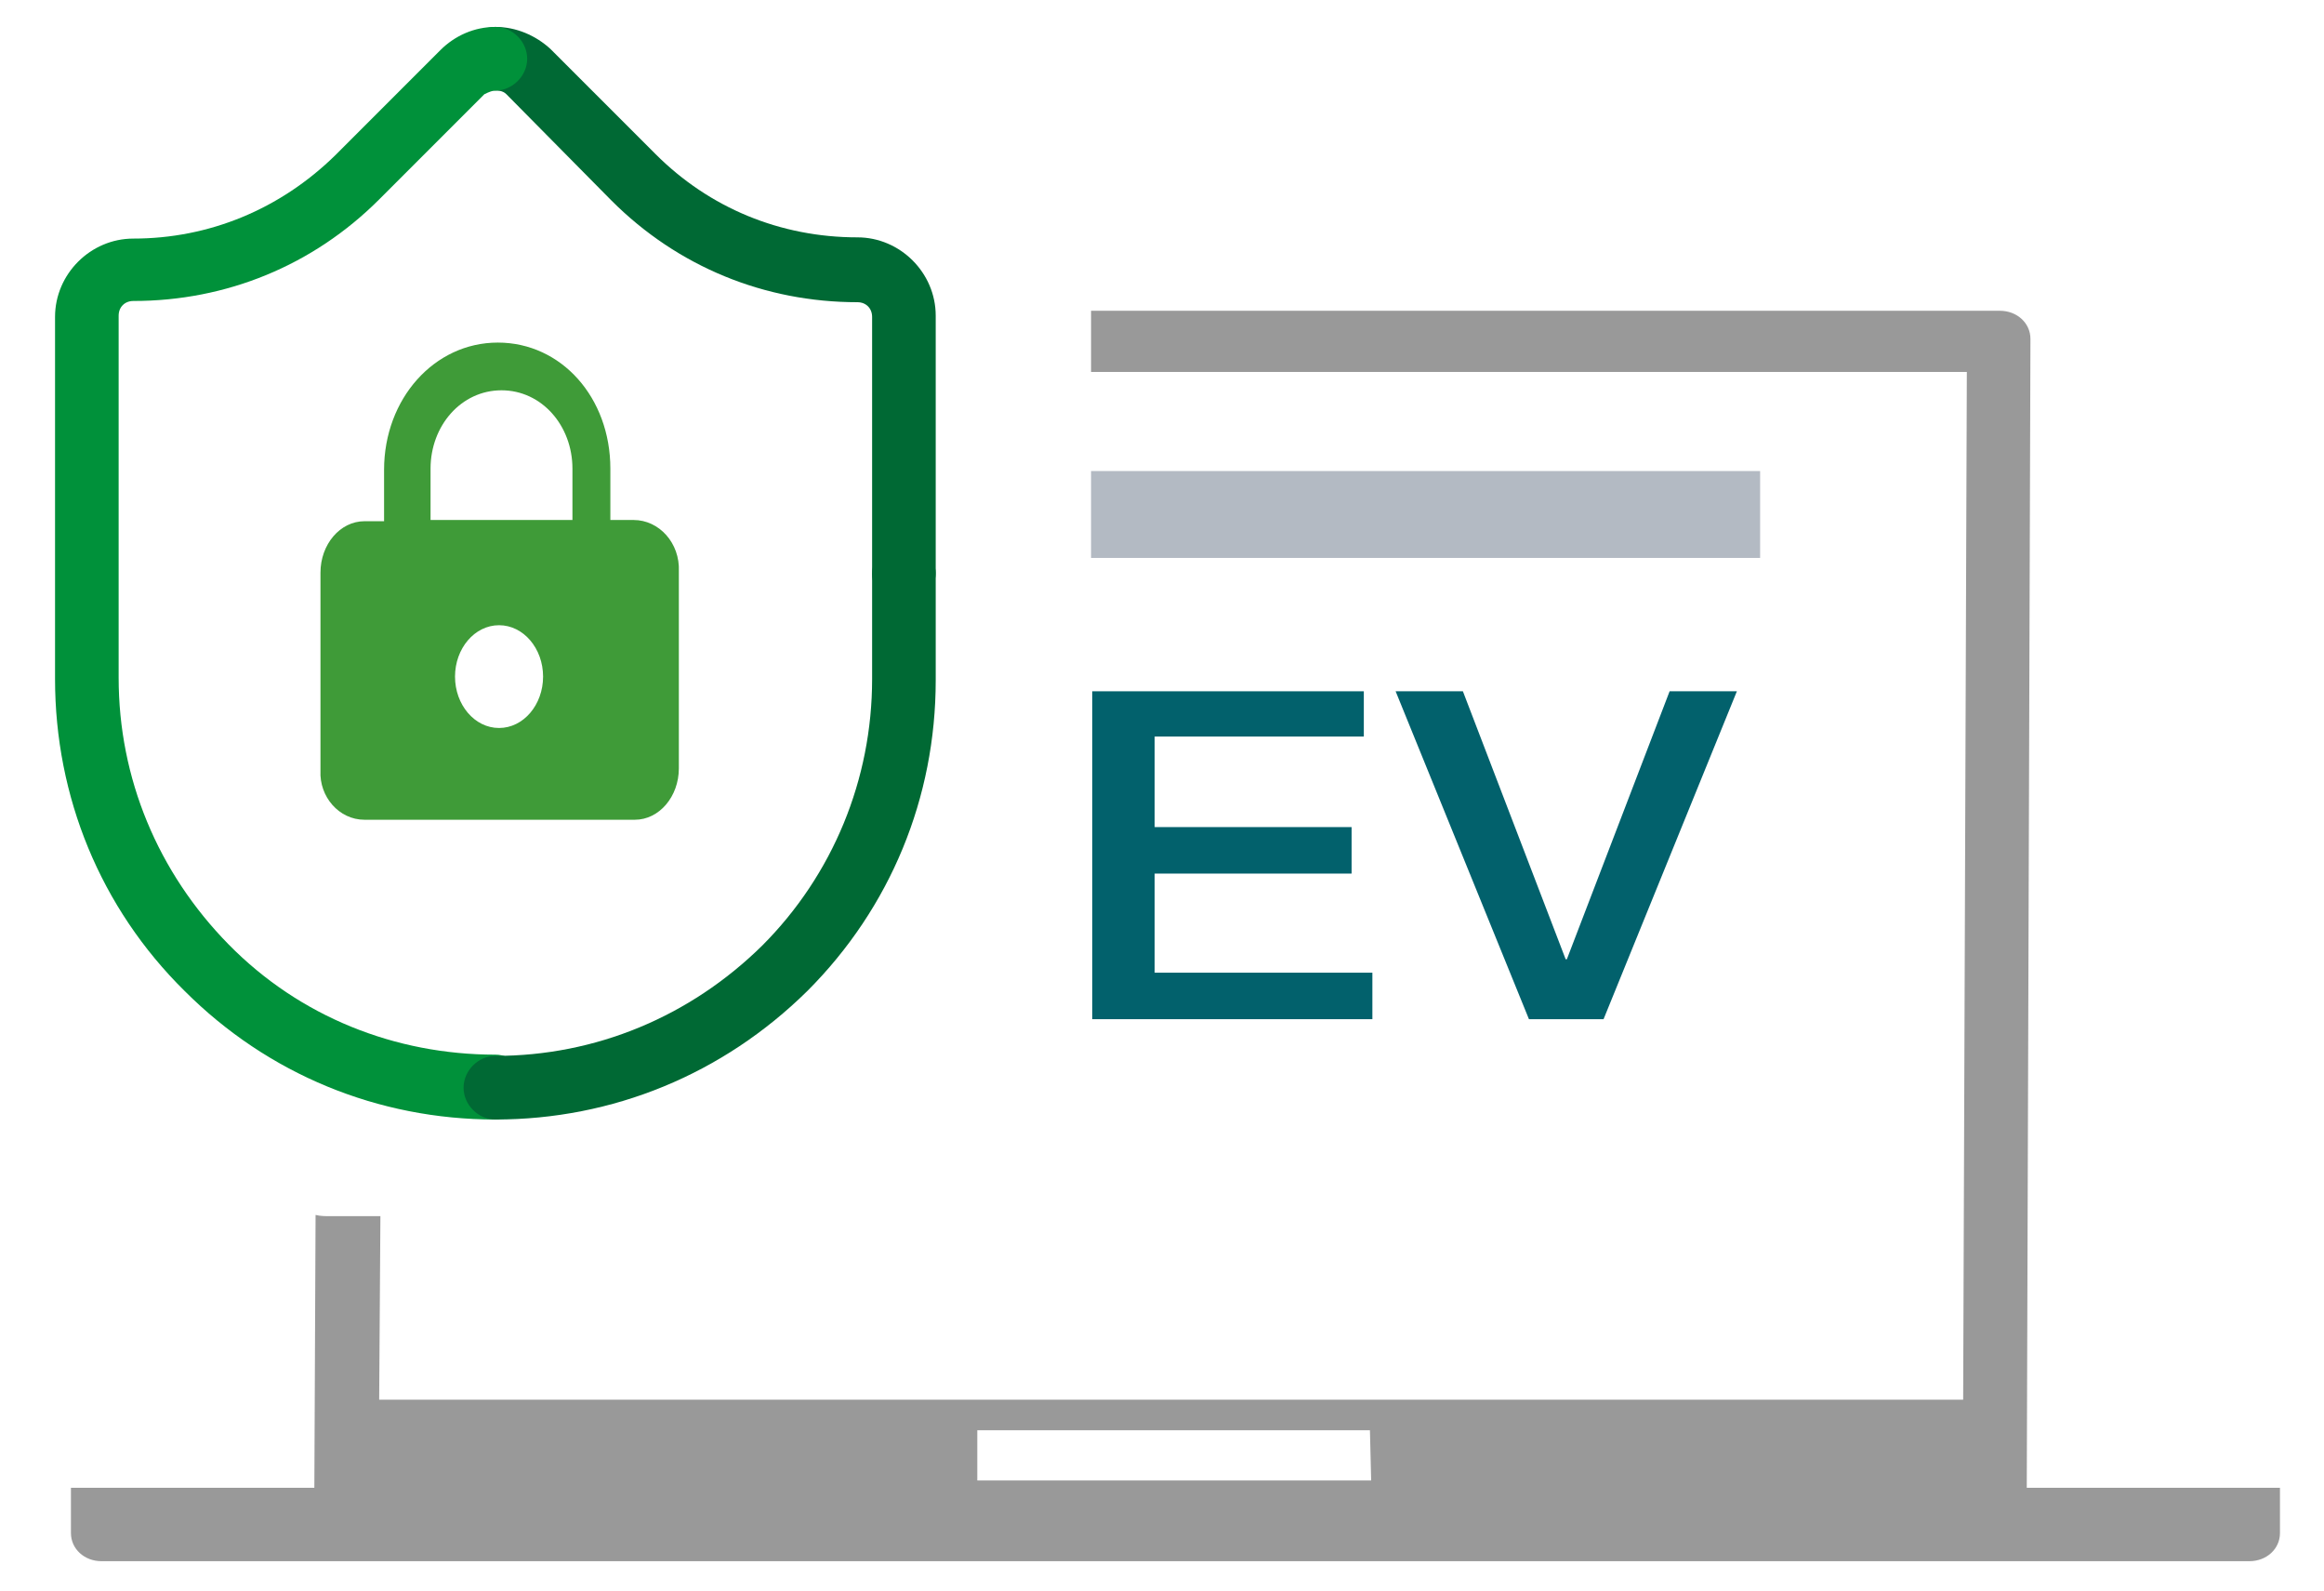
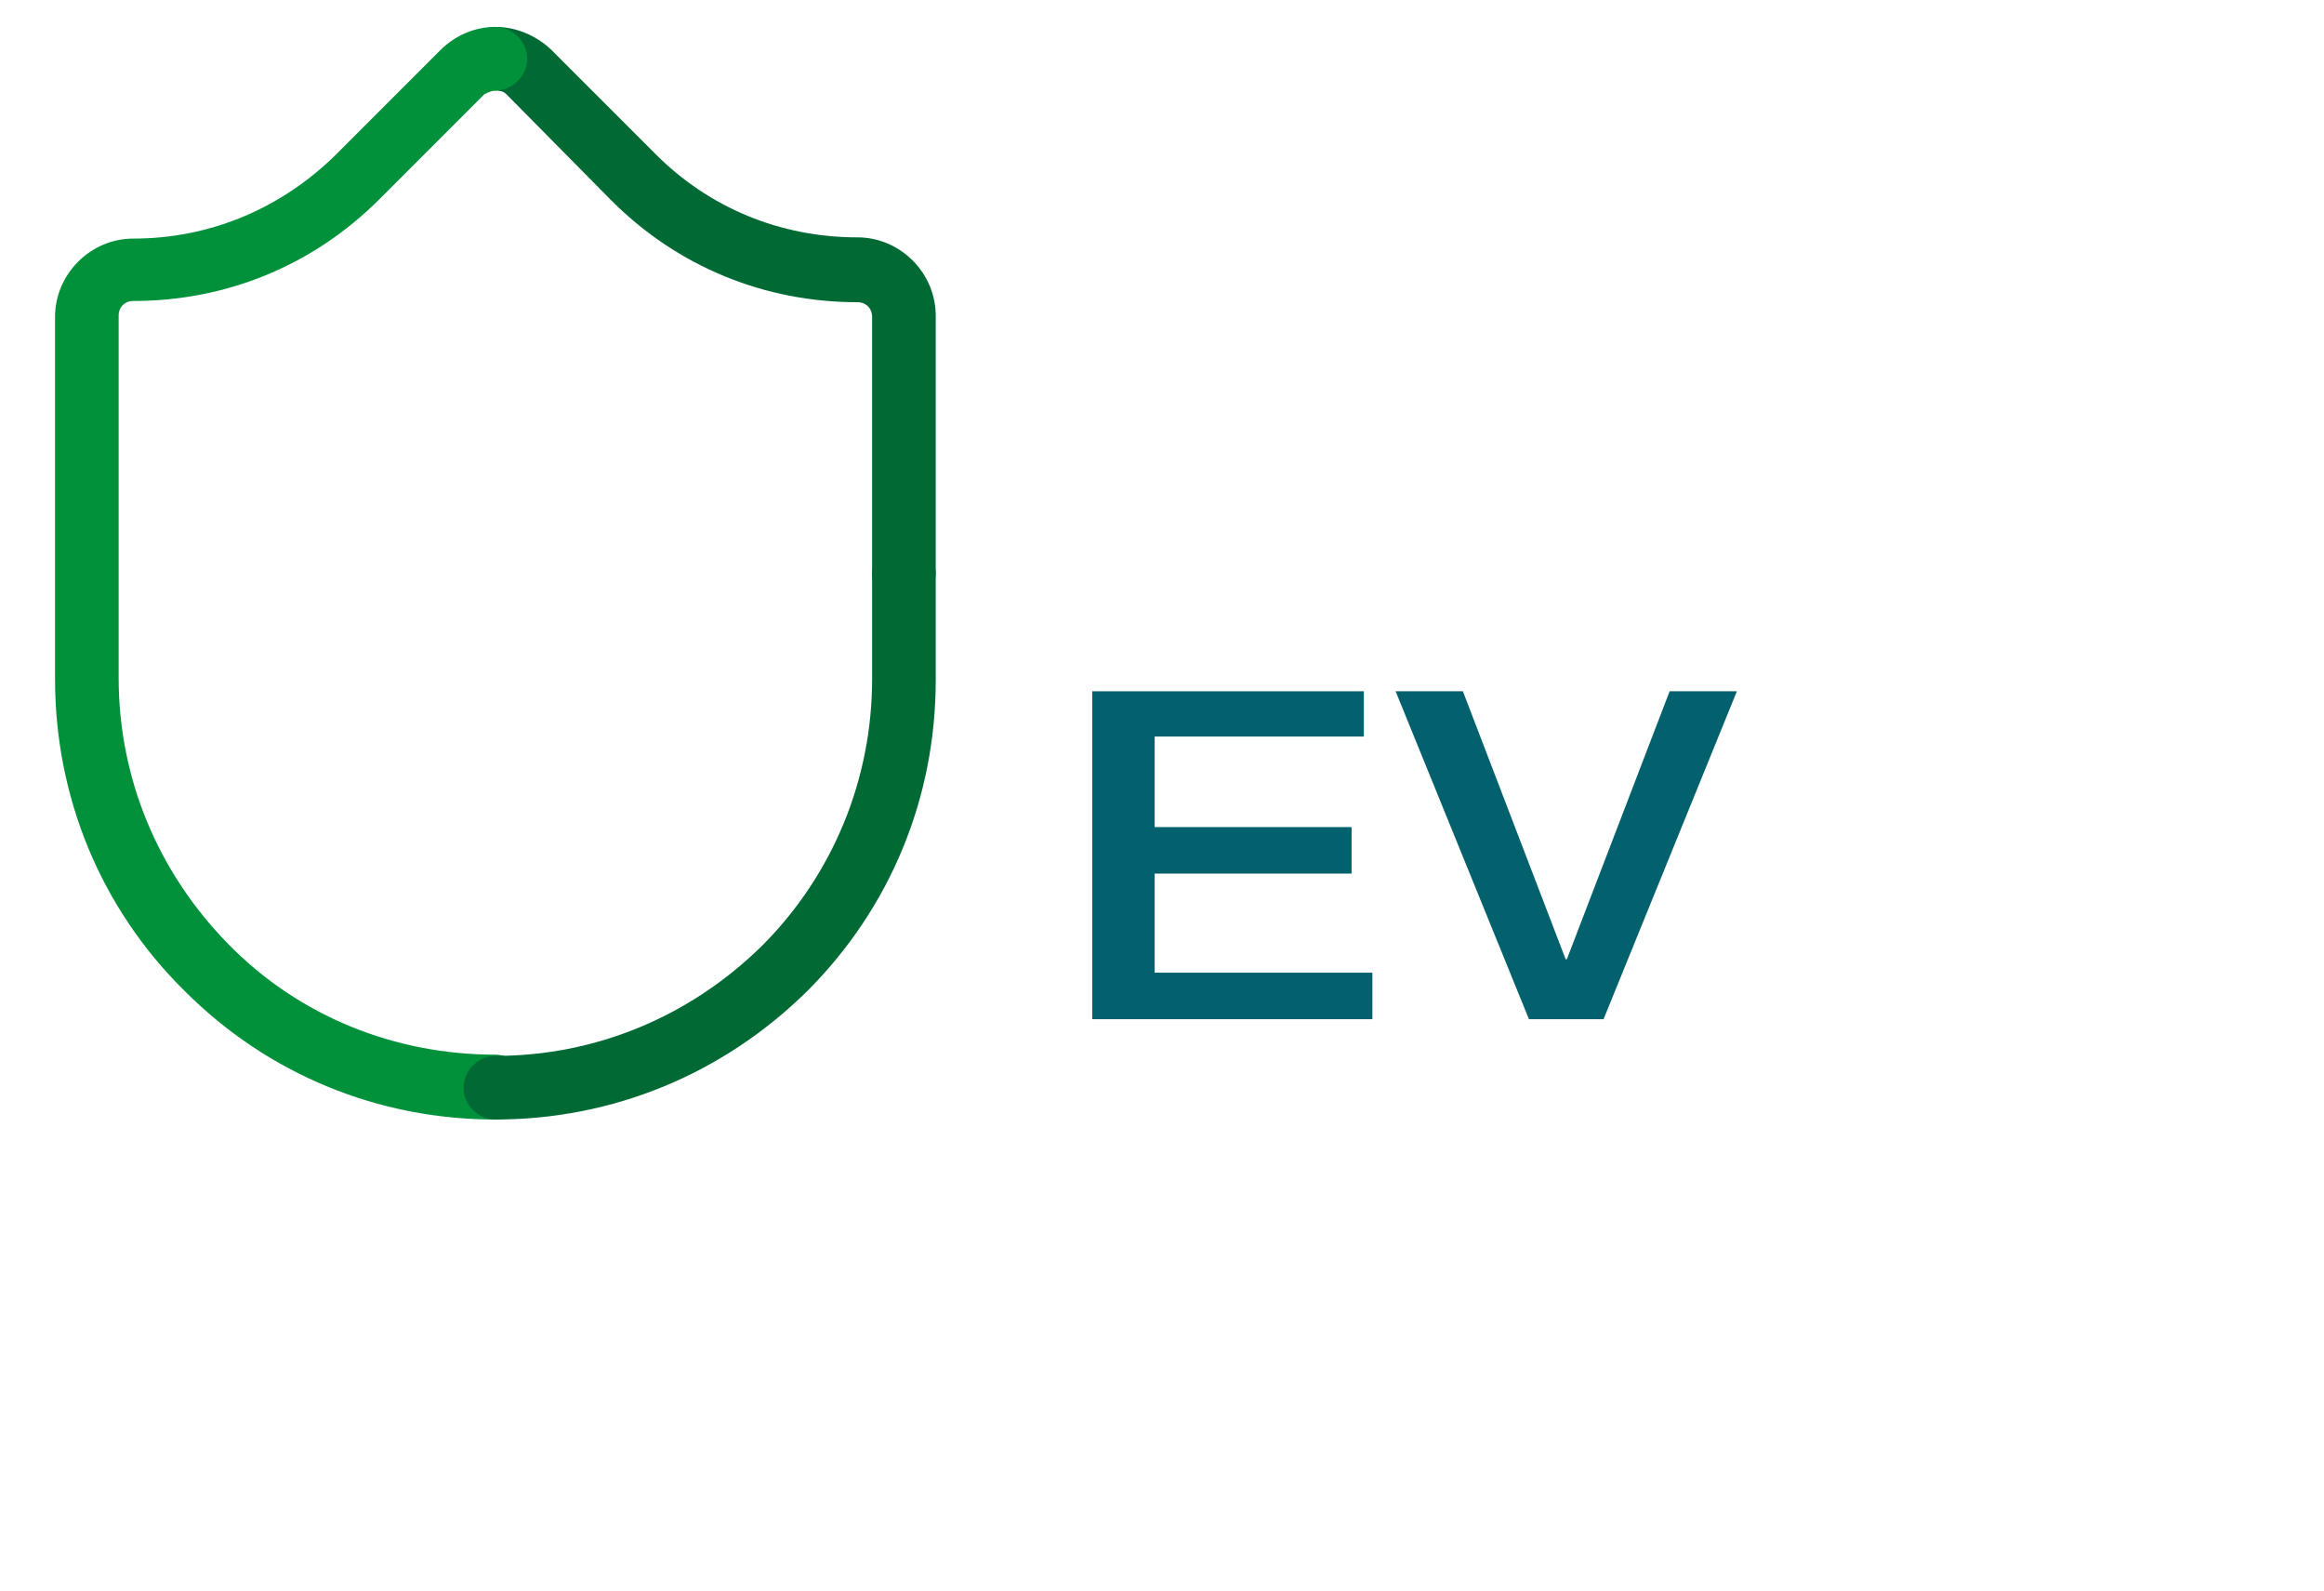
<svg xmlns="http://www.w3.org/2000/svg" version="1.1" id="图层_1" x="0px" y="0px" viewBox="0 0 190 130" style="enable-background:new 0 0 190 130;" xml:space="preserve">
  <style type="text/css">
	.st0{fill:#006934;}
	.st1{fill:#00913A;}
	.st2{fill:#B3BAC3;}
	.st3{fill:#02616C;}
	.st4{fill:#999999;}
	.st5{fill:#3F9B38;}
</style>
  <g>
    <path class="st0" d="M73.9,49.5c-1.4,0-2.6-1.2-2.6-2.6v-21c0-0.7-0.5-1.2-1.2-1.2c-7.6,0-14.7-2.9-20.1-8.3l-8.6-8.7   c-0.3-0.3-0.7-0.3-0.9-0.3c-1.4,0-2.6-1.2-2.6-2.6c0-1.4,1.2-2.6,2.6-2.6c1.7,0,3.3,0.7,4.5,1.8l8.6,8.6c4.4,4.4,10.2,6.8,16.5,6.8   c3.5,0,6.4,2.9,6.4,6.4v21C76.5,48.3,75.3,49.5,73.9,49.5z" />
    <path class="st1" d="M40.5,91.5c-9.6,0-18.6-3.7-25.4-10.5C8.2,74.2,4.5,65.1,4.5,55.5V25.9c0-3.5,2.9-6.4,6.4-6.4   c6.2,0,12-2.4,16.5-6.8L36,4.1c1.2-1.2,2.8-1.9,4.5-1.9c1.4,0,2.6,1.2,2.6,2.6c0,1.4-1.2,2.6-2.6,2.6c-0.2,0-0.5,0.1-0.9,0.3   L31,16.3c-5.4,5.4-12.5,8.3-20.1,8.3c-0.7,0-1.2,0.5-1.2,1.2v29.6c0,8.2,3.2,15.9,9,21.8s13.6,9,21.8,9c1.4,0,2.6,1.2,2.6,2.6   S41.9,91.5,40.5,91.5L40.5,91.5z" />
    <path class="st0" d="M40.5,91.5c-1.4,0-2.6-1.2-2.6-2.6s1.2-2.6,2.6-2.6c8.2,0,15.9-3.2,21.8-9c5.8-5.8,9-13.6,9-21.8v-8.6   c0-1.4,1.2-2.6,2.6-2.6s2.6,1.2,2.6,2.6v8.7c0,9.6-3.7,18.6-10.5,25.4C59.1,87.8,50.1,91.5,40.5,91.5L40.5,91.5z" />
  </g>
-   <path class="st2" d="M89.2,38.5h54.7v7.1H89.2V38.5z" />
  <g>
    <path class="st3" d="M111.5,56.5v3.7H94.4v7.4h16.1v3.8H94.4v8.1h17.8v3.8H89.3V56.5H111.5z" />
    <path class="st3" d="M119.6,56.5l8.4,21.9h0.1l8.4-21.9h5.5l-10.9,26.8H125l-10.9-26.8H119.6z" />
  </g>
-   <path class="st4" d="M165.7,121.6l0.3-93.9c0-1.3-1.1-2.3-2.5-2.3H89.2c0,0.3,0,0.6,0,1v4h71.6l-0.3,84H31l0.1-15H27  c-0.4,0-0.8,0-1.2-0.1l-0.1,22.3H5.8v3.7c0,1.3,1.1,2.3,2.5,2.3h175.6c1.4,0,2.5-1,2.5-2.3v-3.7H165.7z M112.1,121H79.9v-4.1H112  L112.1,121L112.1,121z" />
-   <path class="st5" d="M51.8,42.5h-1.9v-4.2c0-5.8-4-10.3-9.2-10.3s-9.3,4.6-9.3,10.4v4.2h-1.6c-2,0-3.6,1.9-3.6,4.2V63  c-0.1,2.1,1.5,4,3.6,4h22.1c2,0,3.6-1.9,3.6-4.2V46.7C55.6,44.4,53.9,42.5,51.8,42.5L51.8,42.5z M40.8,59.5c-2,0-3.6-1.9-3.6-4.2  s1.6-4.2,3.6-4.2s3.6,1.9,3.6,4.2S42.8,59.5,40.8,59.5z M46.6,42.5H35.2v-4.2c0-3.5,2.5-6.4,5.8-6.4s5.8,2.9,5.8,6.4v4.2H46.6z" />
</svg>